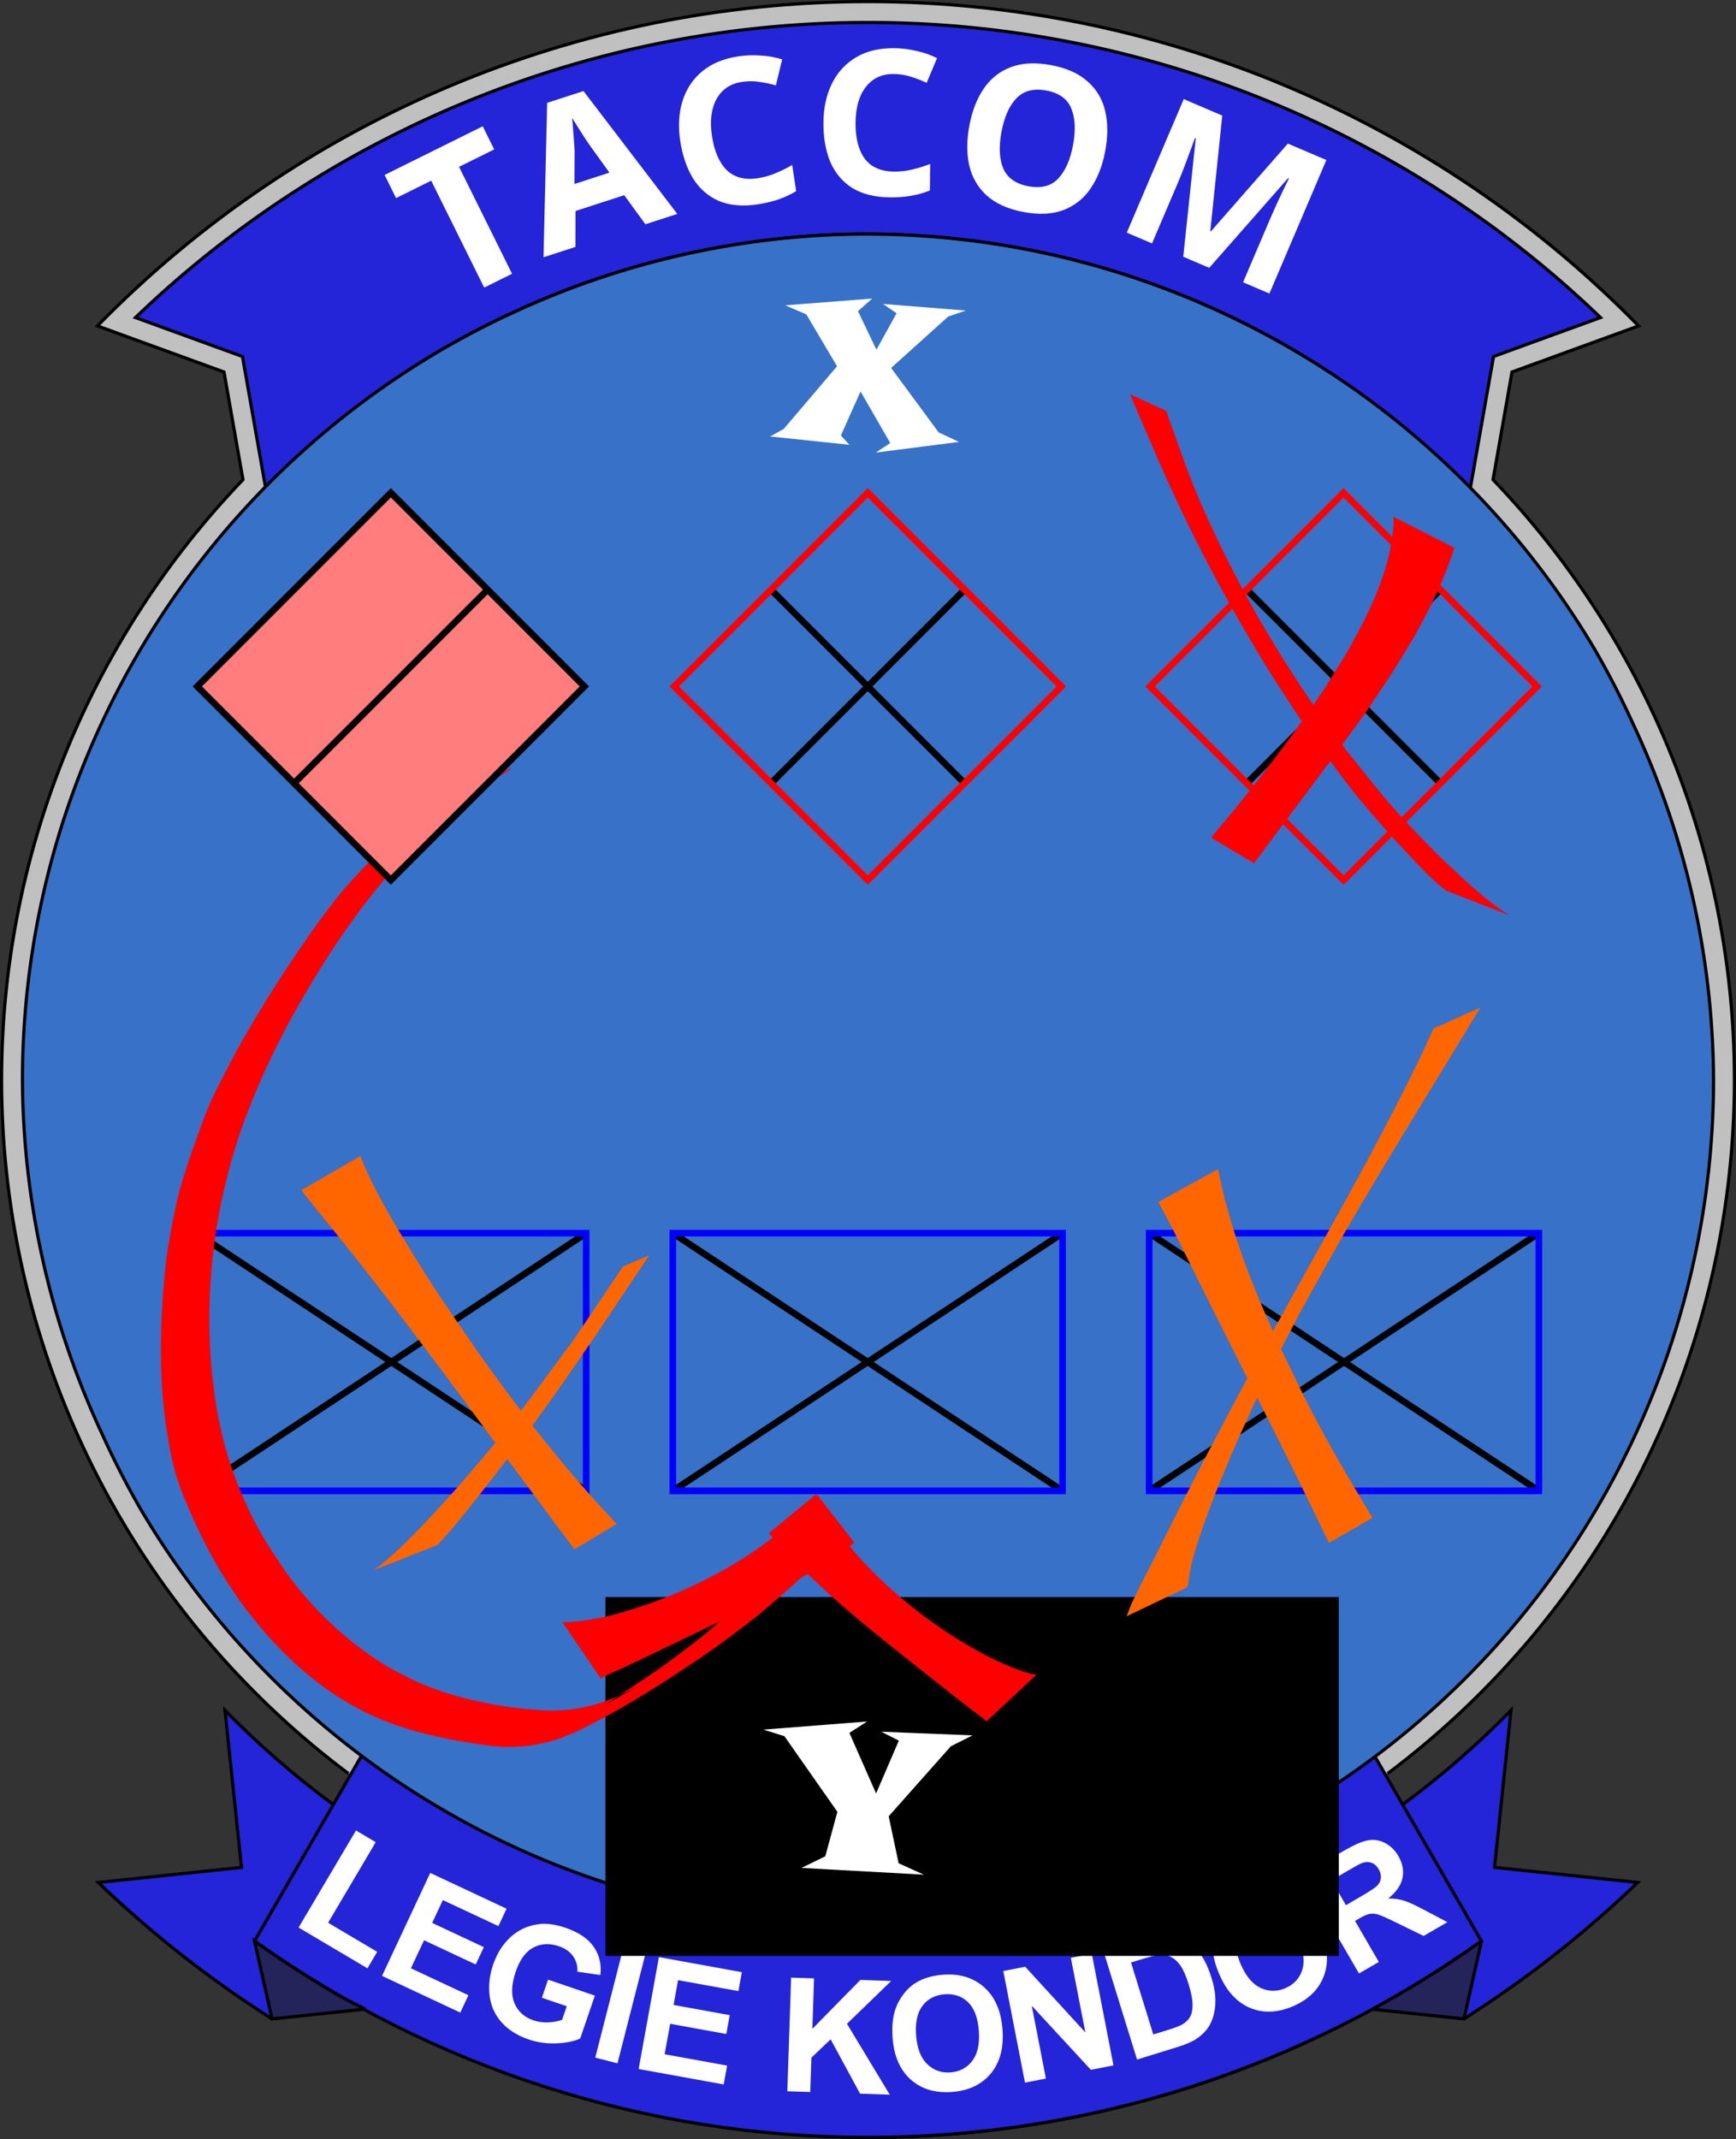
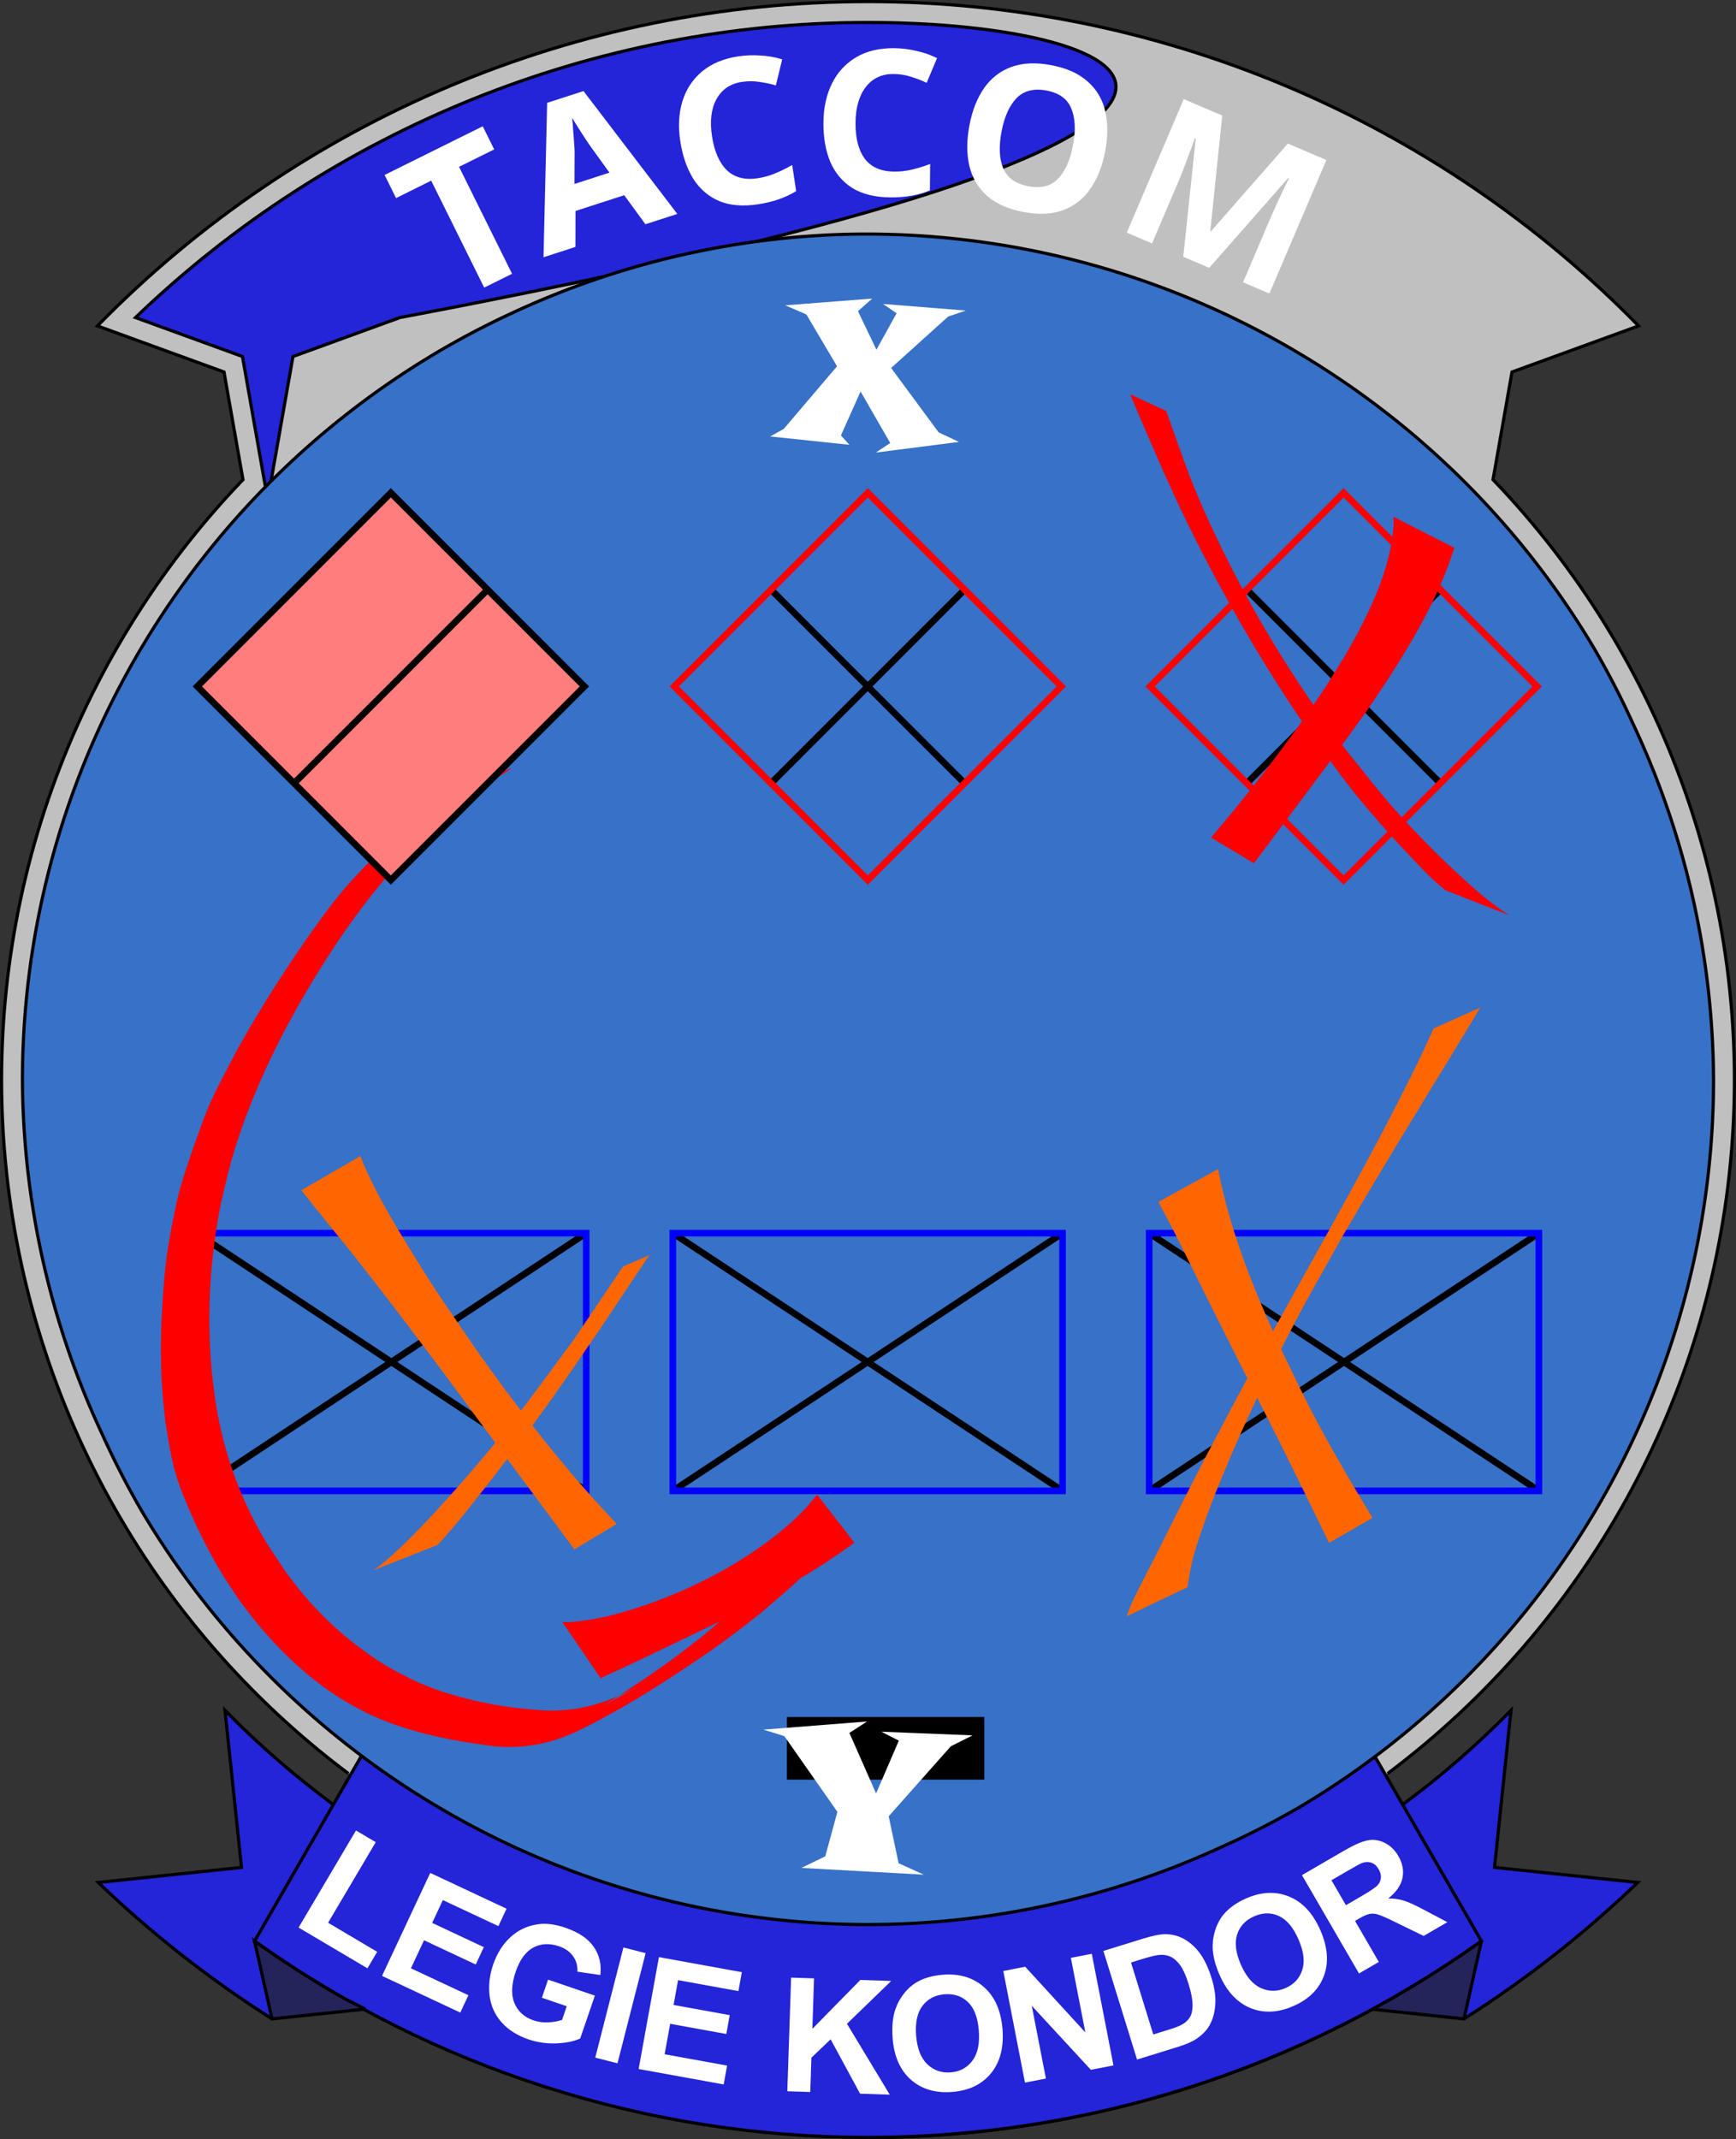
<svg xmlns="http://www.w3.org/2000/svg" xmlns:ns1="http://www.inkscape.org/namespaces/inkscape" xmlns:ns2="http://sodipodi.sourceforge.net/DTD/sodipodi-0.dtd" ns1:export-ydpi="71.293503" ns1:export-xdpi="71.293503" ns1:export-filename="hotove\91.svg" ns2:docname="2.svg" ns1:version="1.4 (86a8ad7, 2024-10-11)" version="1.1" id="svg4136" height="673.273" width="546.66">
  <rect width="100%" height="100%" fill="#333333" stroke="none" />
  <ns2:namedview fit-margin-bottom="0" fit-margin-right="0" fit-margin-left="0" fit-margin-top="0" ns1:current-layer="g4155" ns1:window-maximized="0" ns1:window-y="435" ns1:window-x="2359" ns1:cy="304.40946" ns1:cx="276.47874" ns1:zoom="1.4142136" showgrid="false" id="namedview4355" ns1:window-height="1211" ns1:window-width="1804" ns1:pageshadow="2" ns1:pageopacity="0" guidetolerance="10" gridtolerance="10" objecttolerance="10" borderopacity="1" bordercolor="#666666" pagecolor="#ffffff" ns1:showpageshadow="0" ns1:pagecheckerboard="0" ns1:deskcolor="#505050" />
  <desc id="desc4138">I:\Grafiky\Kondor - Roty reloaded\1pza1.dxf - scale = 1.853842, origin = (201.144997, 160.563108), auto = True</desc>
  <defs id="defs4140">
    <marker refY="0" refX="0" style="overflow:visible" id="DistanceX" orient="auto">
      <path style="stroke:#000000;stroke-width:0.5" d="M 3,-3 -3,3 M 0,-5 0,5" id="path4143" ns1:connector-curvature="0" />
    </marker>
    <pattern height="8" width="8" patternUnits="userSpaceOnUse" y="0" x="0" id="Hatch">
      <path linecap="square" stroke="#000000" stroke-width="0.25" d="M8 4 l-4,4" id="path4146" />
      <path linecap="square" stroke="#000000" stroke-width="0.25" d="M6 2 l-4,4" id="path4148" />
      <path linecap="square" stroke="#000000" stroke-width="0.25" d="M4 0 l-4,4" id="path4150" />
    </pattern>
    <symbol id="*Model_Space" />
    <symbol id="*Paper_Space" />
    <symbol id="*Paper_Space0" />
    <clipPath clipPathUnits="userSpaceOnUse" id="clipPath18">
      <path d="M 0,835 H 835 V 0 H 0 Z" id="path20" ns1:connector-curvature="0" />
    </clipPath>
  </defs>
  <g ns1:groupmode="layer" id="layer1" ns1:label="1" transform="translate(3.8216397e-6,-337.007)">
    <path style="fill:#2424d9;fill-opacity:1;stroke:#000000" d="m 460.996,972.468 c 19.622,-12.46 37.953,-26.842 54.724,-42.935 l -45.106,-4.741 5.196,-49.44 c -10.565,10.781 -21.975,20.701 -34.119,29.666" id="path4157" ns1:connector-curvature="0" ns2:nodetypes="ccccc" />
    <path style="fill:#2424d9;fill-opacity:1;stroke:#000000" d="M 85.664,972.468 C 66.042,960.009 47.71,945.626 30.939,929.533 l 45.106,-4.741 -5.196,-49.44 c 10.565,10.781 21.975,20.701 34.119,29.666" id="path4191" ns1:connector-curvature="0" ns2:nodetypes="ccccc" />
    <path style="fill:#c0c0c0;fill-opacity:1;stroke:#000000" d="M 109.705,895.246 C 47.181,848.385 7.749,776.967 1.403,699.09 -4.944,621.213 22.403,544.352 76.514,487.986 L 70.539,454.098 30.683,439.591 C 94.539,374.306 182.008,337.507 273.33,337.507 c 91.322,0 178.791,36.799 242.647,102.084 l -39.856,14.506 -5.975,33.888 c 54.111,56.366 81.458,133.227 75.111,211.104 -6.347,77.877 -45.779,149.296 -108.303,196.156" id="path4235" ns1:connector-curvature="0" ns2:nodetypes="cscccccccsc" />
  </g>
  <g ns1:label="0" ns1:groupmode="layer" id="g4155" transform="translate(3.8216397e-6,-337.007)">
    <path style="fill:none;stroke:#000000" d="m 273.33,1009.78 a 332.852,332.852 0 0 0 193.172,-61.789" id="path4161" ns1:connector-curvature="0" />
-     <path style="fill:#2424d9;fill-opacity:1;stroke:#000000" d="m 273.33,344.076 c -86.001,0 -168.664,33.286 -230.666,92.885 l 33.686,12.262 7.217,40.932 0.57,0 a 266.26,266.26 0 0 1 53.549,-42.264 266.26,266.26 0 0 1 23.689,-12.41 266.26,266.26 0 0 1 104.182,-24.699 266.26,266.26 0 0 1 119.686,24.836 266.26,266.26 0 0 1 0.248,0.115 266.26,266.26 0 0 1 23.41,12.389 266.26,266.26 0 0 1 53.289,42.033 l 0.904,0 7.217,-40.932 33.686,-12.262 C 441.994,377.362 359.331,344.076 273.33,344.076 Z" id="path4165" ns1:connector-curvature="0" />
+     <path style="fill:#2424d9;fill-opacity:1;stroke:#000000" d="m 273.33,344.076 c -86.001,0 -168.664,33.286 -230.666,92.885 l 33.686,12.262 7.217,40.932 0.57,0 l 0.904,0 7.217,-40.932 33.686,-12.262 C 441.994,377.362 359.331,344.076 273.33,344.076 Z" id="path4165" ns1:connector-curvature="0" />
    <path style="fill:#2424d9;fill-opacity:1;stroke:#000000" d="m 113.645,889.99 -33.487,58.001 c 56.395,40.19 123.922,61.789 193.172,61.789 69.251,0 136.777,-21.599 193.172,-61.789 l -33.487,-58.001" id="path4189" ns1:connector-curvature="0" ns2:nodetypes="ccccc" />
    <g id="g4462" style="fill:#24245a;fill-opacity:1">
      <path id="path4448" d="m 466.502,947.99 c -3.525,2.512 -7.092,4.952 -10.701,7.318 -3.609,2.366 -7.26,4.659 -10.949,6.877 -3.689,2.218 -7.419,4.362 -11.184,6.432 -0.501,0.275 -1.015,0.522 -1.518,0.795 l 0.014,0.025 28.832,3.031 5.506,-24.479 z" style="fill:#24245a;fill-opacity:1;stroke:#000000" ns1:connector-curvature="0" />
      <path id="path4455" d="m 114.973,969.363 a 332.852,332.852 0 0 1 -6.789,-3.441 332.852,332.852 0 0 1 -28.025,-17.932 l 5.506,24.479 28.832,-3.031 0.477,-0.074 z" style="fill:#24245a;fill-opacity:1;stroke:#000000" ns1:connector-curvature="0" />
    </g>
    <path style="fill:#3771c8;fill-opacity:1;stroke:#000000;stroke-opacity:1" d="M 265.557 73.773 A 266.26 266.26 0 0 0 161.375 98.473 A 266.26 266.26 0 0 0 137.686 110.883 A 266.26 266.26 0 0 0 44.309 204.281 A 266.26 266.26 0 0 0 31.844 227.951 A 266.26 266.26 0 0 0 7.07 339.92 A 266.261 266.261 0 0 0 32.324 451.729 A 266.261 266.261 0 0 0 44.559 475.479 A 266.261 266.261 0 0 0 137.781 568.66 A 266.261 266.261 0 0 0 161.453 581.131 A 266.261 266.261 0 0 0 385.197 581.102 A 266.261 266.261 0 0 0 408.975 568.959 A 266.261 266.261 0 0 0 502.354 475.559 A 266.261 266.261 0 0 0 514.818 451.891 A 266.261 266.261 0 0 0 539.592 339.92 A 266.26 266.26 0 0 0 514.369 228.104 A 266.26 266.26 0 0 0 502.141 204.35 A 266.26 266.26 0 0 0 408.9 111.113 A 266.26 266.26 0 0 0 385.49 98.725 A 266.26 266.26 0 0 0 385.242 98.609 A 266.26 266.26 0 0 0 265.557 73.773 z " id="path4414" transform="translate(-3.8216397e-6,337.007)" />
    <path style="font-weight:bold;font-size:50px;line-height:125%;font-family:Arial;-inkscape-font-specification:'Arial, Bold';text-align:center;letter-spacing:0px;word-spacing:0px;text-anchor:middle;fill:#ffffff;stroke-width:1px" d="m 94.025,957.59 18.073,-30.553 6.22,3.679 -15.003,25.363 15.466,9.148 -3.07,5.19 z m 26.273,15.213 15.186,-32.41 24.031,11.26 -2.569,5.483 -17.487,-8.194 -3.367,7.185 16.271,7.624 -2.559,5.461 -16.271,-7.624 -4.133,8.821 18.106,8.484 -2.559,5.461 z m 50.337,6.876 1.952,-5.706 14.737,5.042 -4.616,13.49 q -2.86,1.344 -7.493,1.539 -4.603,0.18 -8.784,-1.251 -5.313,-1.818 -8.504,-5.387 -3.183,-3.592 -3.755,-8.407 -0.564,-4.838 1.104,-9.712 1.81,-5.29 5.434,-8.643 3.624,-3.353 8.649,-4.085 3.834,-0.572 8.685,1.088 6.306,2.158 8.931,6.023 2.656,3.85 2.076,8.864 l -7.226,-1.053 q 0.137,-2.74 -1.359,-4.852 -1.466,-2.127 -4.422,-3.139 -4.481,-1.533 -8.11,0.399 -3.605,1.94 -5.518,7.53 -2.063,6.029 -0.419,9.972 1.652,3.92 5.995,5.406 2.148,0.735 4.581,0.638 2.464,-0.112 4.422,-0.783 l 1.47,-4.296 z m 16.808,18.849 8.868,-34.675 7.001,1.791 -8.868,34.675 z m 13.662,3.584 6.387,-35.217 26.112,4.736 -1.08,5.957 -19.002,-3.446 -1.416,7.807 17.68,3.207 -1.076,5.933 -17.68,-3.207 -1.738,9.585 19.674,3.568 -1.076,5.933 z m 46.82,7.007 1.193,-35.771 7.223,0.241 -0.53,15.885 15.121,-15.398 9.711,0.324 -13.934,13.484 13.473,22.312 -9.345,-0.312 -9.274,-17.115 -6.055,5.783 -0.36,10.809 z m 33.162,-16.636 q -0.433,-5.452 0.903,-9.28 1,-2.822 2.921,-5.155 1.945,-2.334 4.369,-3.58 3.222,-1.677 7.578,-2.023 7.885,-0.627 12.996,3.89 5.135,4.515 5.827,13.227 0.687,8.64 -3.622,13.905 -4.31,5.241 -12.171,5.866 -7.958,0.632 -13.04,-3.837 -5.084,-4.494 -5.761,-13.012 z m 7.404,-0.833 q 0.482,6.06 3.53,8.977 3.046,2.893 7.354,2.55 4.308,-0.342 6.812,-3.652 2.527,-3.336 2.034,-9.542 -0.487,-6.133 -3.429,-8.936 -2.917,-2.805 -7.371,-2.451 -4.454,0.354 -6.936,3.637 -2.484,3.259 -1.995,9.416 z m 34.272,14.753 -6.83,-35.133 6.902,-1.342 18.94,20.667 -4.561,-23.462 6.59,-1.281 6.83,35.133 -7.118,1.384 -18.617,-20.158 4.454,22.911 z m 24.695,-41.448 12.616,-3.909 q 4.268,-1.322 6.709,-1.363 3.283,-0.046 6.129,1.551 2.846,1.597 4.985,4.539 2.131,2.918 3.62,7.722 1.308,4.221 1.205,7.601 -0.126,4.129 -1.79,7.174 -1.254,2.305 -4.005,4.231 -2.061,1.431 -5.886,2.616 l -12.989,4.025 z m 8.695,3.645 7.016,22.644 5.154,-1.597 q 2.892,-0.896 4.073,-1.62 1.549,-0.94 2.334,-2.282 0.809,-1.35 0.8,-3.852 -0.016,-2.525 -1.244,-6.49 -1.228,-3.964 -2.586,-5.87 -1.357,-1.905 -2.985,-2.704 -1.628,-0.799 -3.693,-0.619 -1.547,0.122 -5.768,1.429 z m 27.896,3.924 q -2.196,-5.009 -2.187,-9.064 0.02,-2.994 1.071,-5.827 1.073,-2.843 2.955,-4.814 2.495,-2.64 6.497,-4.394 7.245,-3.176 13.553,-0.583 6.33,2.583 9.839,10.588 3.48,7.938 1.134,14.324 -2.355,6.364 -9.577,9.53 -7.312,3.205 -13.578,0.647 -6.276,-2.58 -9.706,-10.406 z m 6.722,-3.213 q 2.441,5.568 6.276,7.325 3.826,1.735 7.784,2e-5 3.958,-1.735 5.24,-5.682 1.294,-3.979 -1.205,-9.681 -2.47,-5.635 -6.167,-7.319 -3.675,-1.694 -7.767,0.099 -4.092,1.794 -5.361,5.709 -1.279,3.893 1.201,9.55 z m 37.172,2.734 -17.964,-30.956 13.155,-7.634 q 4.962,-2.88 7.691,-3.334 2.737,-0.488 5.326,0.861 2.589,1.349 4.182,4.094 2.022,3.484 1.297,6.953 -0.737,3.448 -4.469,6.404 2.713,0.006 4.844,0.661 2.151,0.643 6.485,2.955 l 7.284,3.846 -7.475,4.338 -8.428,-4.114 q -4.503,-2.214 -5.929,-2.628 -1.438,-0.436 -2.627,-0.198 -1.201,0.217 -3.355,1.467 l -1.267,0.735 7.499,12.923 z m -4.116,-21.491 4.624,-2.684 q 4.498,-2.61 5.396,-3.64 0.899,-1.03 0.993,-2.326 0.094,-1.297 -0.714,-2.69 -0.907,-1.563 -2.303,-2.023 -1.387,-0.493 -3.055,0.135 -0.821,0.336 -4.622,2.541 l -4.878,2.831 z" id="text4230" transform="translate(0,-13.872)" aria-label="LEGIE KONDOR" />
    <path style="font-weight:bold;font-size:64px;line-height:0%;-inkscape-font-specification:'sans-serif, Bold';text-align:center;letter-spacing:2px;word-spacing:0px;text-anchor:middle;fill:#ffffff;stroke-width:1px" d="m 161.244,435.429 -8.773,4.35 -16.688,-33.658 -11.066,5.487 -3.61,-7.282 30.906,-15.323 3.61,7.282 -11.066,5.487 z m 41.99,-15.586 -6.661,-9.145 -15.344,4.969 -0.036,11.313 -10.046,3.253 1.146,-48.605 11.447,-3.707 29.542,38.668 z m -17.417,-24.7 q -0.539,-0.834 -1.679,-2.484 -1.079,-1.669 -2.177,-3.399 -1.118,-1.791 -1.817,-2.91 0.21,1.479 0.314,3.464 0.146,1.904 0.291,3.807 0.126,1.843 0.196,3.098 l -0.049,10.443 11.021,-3.569 z m 47.779,-20.101 q -5.442,0.823 -7.984,5.415 -2.488,4.519 -1.406,11.67 1.082,7.151 4.659,10.687 3.631,3.464 9.706,2.545 2.974,-0.45 5.59,-1.558 2.679,-1.117 5.301,-2.614 l 1.244,8.226 q -5.034,3.092 -11.995,4.145 -7.214,1.091 -12.327,-1.048 -5.06,-2.212 -8.123,-7.056 -3.009,-4.917 -4.062,-11.878 -1.034,-6.834 0.703,-12.469 1.737,-5.635 6.159,-9.346 4.423,-3.711 11.447,-4.774 3.354,-0.507 6.886,-0.265 3.586,0.17 6.916,1.219 l -1.996,8.199 q -2.441,-0.731 -5.15,-1.098 -2.656,-0.44 -5.567,6.4e-4 z m 47.795,-2.499 q -5.504,-0.052 -8.743,4.078 -3.174,4.066 -3.242,11.298 -0.068,7.232 2.902,11.292 3.035,3.997 9.178,4.054 3.008,0.028 5.766,-0.65 2.822,-0.678 5.649,-1.739 l -0.078,8.32 q -5.461,2.253 -12.501,2.187 -7.296,-0.068 -12.004,-2.993 -4.644,-2.988 -6.899,-8.257 -2.19,-5.333 -2.124,-12.372 0.065,-6.912 2.675,-12.199 2.61,-5.288 7.566,-8.249 4.956,-2.962 12.06,-2.895 3.392,0.032 6.84,0.832 3.513,0.737 6.635,2.302 l -3.273,7.778 q -2.294,-1.11 -4.91,-1.902 -2.552,-0.856 -5.496,-0.884 z m 66.617,24.35 q -1.325,6.979 -4.641,11.757 -3.242,4.726 -8.507,6.724 -5.265,1.997 -12.621,0.601 -7.294,-1.384 -11.524,-5.184 -4.167,-3.787 -5.503,-9.448 -1.273,-5.648 0.051,-12.628 1.313,-6.917 4.555,-11.643 3.317,-4.777 8.57,-6.712 5.328,-1.985 12.684,-0.589 7.294,1.384 11.461,5.172 4.242,3.736 5.515,9.385 1.285,5.586 -0.04,12.565 z m -32.634,-6.193 q -1.336,7.042 0.541,11.568 1.952,4.474 7.862,5.596 6.036,1.146 9.366,-2.326 3.405,-3.523 4.741,-10.565 1.336,-7.042 -0.541,-11.568 -1.814,-4.513 -7.788,-5.647 -5.973,-1.134 -9.441,2.377 -3.405,3.523 -4.741,10.565 z m 57.225,39.365 3.943,-37.285 -0.235,-0.1 q -0.444,1.202 -1.331,3.607 -0.887,2.405 -1.925,5.163 -1.013,2.699 -1.942,4.877 l -8.34,19.543 -7.947,-3.391 17.936,-42.029 12.126,5.175 -3.768,36.385 0.177,0.075 24.253,-27.643 12.126,5.175 -17.936,42.029 -8.3,-3.542 8.491,-19.896 q 0.854,-2.001 2.018,-4.566 1.223,-2.54 2.262,-4.81 1.123,-2.304 1.684,-3.456 l -0.235,-0.1 -24.873,28.283 z" id="text4269" transform="translate(0,-12.248)" aria-label="TACCOM" />
    <flowRoot xml:space="preserve" id="flowRoot4168" style="font-style:normal;font-weight:normal;line-height:0.01%;font-family:sans-serif;text-align:center;letter-spacing:0px;word-spacing:0px;text-anchor:middle;fill:#000000;fill-opacity:1;stroke:none;stroke-width:1px;stroke-linecap:butt;stroke-linejoin:miter;stroke-opacity:1" transform="matrix(0.477,0,0,0.477,180.28,853.069)">
      <flowRegion id="flowRegion4170">
-         <rect id="rect4172" width="484.143" height="236.817" x="21.72" y="-28.068" />
-       </flowRegion>
+         </flowRegion>
      <flowPara id="flowPara4174" style="font-size:40px;line-height:1.25"> </flowPara>
    </flowRoot>
    <flowRoot xml:space="preserve" id="flowRoot4176" style="font-style:normal;font-weight:normal;line-height:0.01%;font-family:sans-serif;text-align:center;letter-spacing:0px;word-spacing:0px;text-anchor:middle;fill:#000000;fill-opacity:1;stroke:none;stroke-width:1px;stroke-linecap:butt;stroke-linejoin:miter;stroke-opacity:1" transform="matrix(0.477,0,0,0.477,180.28,853.069)">
      <flowRegion id="flowRegion4178">
        <rect id="rect4180" width="130.319" height="41.338" x="141.529" y="51.104" />
      </flowRegion>
      <flowPara id="flowPara4182" style="font-size:40px;line-height:1.25"> </flowPara>
    </flowRoot>
    <g id="g2-9" transform="matrix(0.208,0,0,0.208,210.83,724.109)">
      <path style="fill:none;stroke:#000000;stroke-width:10;stroke-linecap:butt;stroke-linejoin:miter;stroke-miterlimit:4;stroke-dasharray:none;stroke-opacity:1" id="path3881" d="M 595,395 5,5" />
      <path style="fill:none;stroke:#000000;stroke-width:10;stroke-linecap:butt;stroke-linejoin:miter;stroke-miterlimit:4;stroke-dasharray:none;stroke-opacity:1" id="path3883" d="M 595,5 5,395" />
      <path id="Friendly Frame" d="M 5,5 H 595 V 395 H 5 Z" style="fill:none;stroke:#0000ff;stroke-width:10;stroke-linecap:round;stroke-linejoin:miter;stroke-miterlimit:4;stroke-dasharray:none;stroke-opacity:1" />
    </g>
    <g id="g14" transform="matrix(0.208,0,0,0.208,360.83,724.109)">
      <path style="fill:none;stroke:#000000;stroke-width:10;stroke-linecap:butt;stroke-linejoin:miter;stroke-miterlimit:4;stroke-dasharray:none;stroke-opacity:1" id="path12" d="M 595,395 5,5" />
      <path style="fill:none;stroke:#000000;stroke-width:10;stroke-linecap:butt;stroke-linejoin:miter;stroke-miterlimit:4;stroke-dasharray:none;stroke-opacity:1" id="path13" d="M 595,5 5,395" />
      <path id="path14" d="M 5,5 H 595 V 395 H 5 Z" style="fill:none;stroke:#0000ff;stroke-width:10;stroke-linecap:round;stroke-linejoin:miter;stroke-miterlimit:4;stroke-dasharray:none;stroke-opacity:1" />
    </g>
    <g id="g25" transform="translate(1.441,-28.231)" style="fill:#ff6600">
      <path style="fill:#ff6600;fill-opacity:1;fill-rule:evenodd;stroke:none;stroke-width:5;stroke-dasharray:none;stroke-opacity:1" id="path19" d="m 363.301,743.57 c 1.985,3.642 2.892,5.263 5.053,9.53 3.952,7.804 7.773,15.674 11.693,23.495 6.056,12.081 10.054,19.973 16.18,32.104 7.139,13.959 13.981,28.067 20.829,42.171 0,0 13.715,-7.872 13.715,-7.872 v 0 c -8.104,-13.372 -16.048,-26.845 -22.894,-40.921 -2.646,-5.537 -5.418,-11.015 -7.937,-16.61 -7.542,-16.755 -14.34,-34.168 -17.806,-52.268 z" />
      <path style="fill:#ff6600;fill-opacity:1;fill-rule:evenodd;stroke:none;stroke-width:5;stroke-dasharray:none;stroke-opacity:1" id="path21" d="m 372.478,864.832 c 1.035,-6.21 1.216,-8.064 3.769,-15.749 2.086,-6.28 4.451,-12.47 6.972,-18.588 7.325,-17.777 14.843,-33.403 23.867,-50.475 4.747,-8.981 9.869,-17.759 14.803,-26.638 13.898,-23.91 28.575,-47.351 42.839,-71.041 0,0 -14.734,6.615 -14.734,6.615 v 0 c -1.64,3.524 -3.217,7.078 -4.919,10.573 -9.426,19.349 -19.808,38.22 -30.271,57.021 -12.044,21.675 -17.926,32.018 -29.592,53.988 -10.263,19.326 -13.749,26.467 -23.142,45.112 -2.298,4.562 -4.695,9.075 -6.894,13.685 -0.717,1.504 -1.233,3.095 -1.85,4.643 z" />
    </g>
    <g id="g24" transform="matrix(0.208,0,0,0.208,60.83,724.109)">
      <path style="fill:none;stroke:#000000;stroke-width:10;stroke-linecap:butt;stroke-linejoin:miter;stroke-miterlimit:4;stroke-dasharray:none;stroke-opacity:1" id="path15" d="M 595,395 5,5" />
      <path style="fill:none;stroke:#000000;stroke-width:10;stroke-linecap:butt;stroke-linejoin:miter;stroke-miterlimit:4;stroke-dasharray:none;stroke-opacity:1" id="path16" d="M 595,5 5,395" />
      <path id="path24" d="M 5,5 H 595 V 395 H 5 Z" style="fill:none;stroke:#0000ff;stroke-width:10;stroke-linecap:round;stroke-linejoin:miter;stroke-miterlimit:4;stroke-dasharray:none;stroke-opacity:1" />
    </g>
    <g id="g26" transform="translate(10.367,-3.532)" style="fill:#ff6600">
      <path style="fill:#ff6600;fill-opacity:1;fill-rule:evenodd;stroke:none;stroke-width:5;stroke-dasharray:none;stroke-opacity:1" id="path22" d="m 84.528,715.178 c 2.344,2.97 2.829,3.594 5.693,7.148 6.443,7.994 8.737,10.691 15.561,19.432 8.735,11.188 14.357,18.743 23.006,30.205 13.864,18.781 27.798,37.509 41.711,56.253 0,0 13.329,-7.994 13.329,-7.994 v 0 c -3.135,-3.43 -6.34,-6.798 -9.406,-10.29 -12.41,-14.134 -23.877,-29.049 -34.694,-44.432 -9.909,-14.475 -11.871,-16.946 -20.808,-31.467 -5.305,-8.621 -10.611,-17.49 -14.683,-26.791 -0.409,-0.934 -0.715,-1.911 -1.073,-2.866 z" />
      <path style="fill:#ff6600;fill-opacity:1;fill-rule:evenodd;stroke:none;stroke-width:5;stroke-dasharray:none;stroke-opacity:1" id="path23" d="m 127.337,826.859 c 0.539,-0.558 1.101,-1.096 1.618,-1.675 3.91,-4.377 7.281,-8.567 10.986,-13.262 8.557,-10.843 15.667,-20.179 23.79,-31.594 5.122,-7.198 10.052,-14.532 15.077,-21.798 5.102,-7.648 10.204,-15.296 15.307,-22.944 0,0 -8.325,3.64 -8.325,3.64 v 0 c -5.165,7.665 -10.33,15.329 -15.495,22.994 -14.668,19.72 -16.86,23.393 -32.25,41.446 -4.218,4.949 -8.587,9.77 -13.023,14.525 -5.006,5.365 -9.74,10.119 -15.279,14.766 -0.807,0.677 -1.702,1.24 -2.554,1.86 z" />
    </g>
-     <path style="fill:#ff0000;fill-opacity:1;fill-rule:evenodd;stroke:none;stroke-width:5;stroke-dasharray:none;stroke-opacity:1" id="path27" d="m 326.371,864.159 c -0.482,-0.081 -0.97,-0.128 -1.445,-0.243 -1.989,-0.479 -3.99,-1.195 -5.879,-1.949 -3.998,-1.597 -6.616,-2.808 -10.49,-4.927 -2.211,-1.21 -4.356,-2.537 -6.534,-3.805 -11.586,-7.205 -22.247,-15.859 -31.415,-25.979 -1.485,-1.639 -2.863,-3.373 -4.294,-5.06 -2.806,-3.74 -3.759,-4.813 -6.114,-8.649 -1.433,-2.334 -2.101,-3.781 -3.285,-6.148 0,0 -14.785,12.191 -14.785,12.191 v 0 c 3.909,4.422 7.926,8.752 12.192,12.835 4.235,3.987 6.037,5.757 10.52,9.659 8.417,7.325 17.197,14.232 25.938,21.161 4.782,3.799 9.575,7.586 14.403,11.327 1.477,1.144 3.016,2.209 4.465,3.387 0.343,0.279 0.65,0.598 0.975,0.896 z" />
    <path style="fill:#ff0000;fill-opacity:1;fill-rule:evenodd;stroke:none;stroke-width:5;stroke-dasharray:none;stroke-opacity:1" id="path28" d="m 177.049,847.506 c 0.488,0.027 0.974,0.088 1.463,0.082 2.046,-0.029 4.155,-0.286 6.164,-0.606 4.252,-0.677 7.072,-1.281 11.318,-2.495 2.423,-0.693 4.808,-1.515 7.212,-2.272 12.889,-4.475 25.195,-10.568 36.367,-18.42 1.81,-1.272 3.535,-2.66 5.303,-3.99 3.561,-3.03 4.727,-3.866 7.869,-7.089 1.912,-1.961 2.883,-3.225 4.559,-5.273 0,0 11.736,15.149 11.736,15.149 v 0 c -4.787,3.452 -9.659,6.791 -14.72,9.834 -5.009,2.956 -7.157,4.285 -12.39,7.104 -9.824,5.29 -19.91,10.094 -29.963,14.927 -5.502,2.652 -11.011,5.29 -16.545,7.875 -1.693,0.791 -3.428,1.49 -5.102,2.32 -0.396,0.196 -0.766,0.44 -1.149,0.659 z" />
    <path style="font-size:64px;line-height:1.25;font-family:'Snap ITC';-inkscape-font-specification:'Snap ITC';text-align:center;letter-spacing:5px;word-spacing:0px;text-anchor:middle;fill:#ffffff" d="m 304.143,434.764 -5.562,1.875 -17.969,16.188 14.969,20.281 6.406,3 -26.188,3.344 4.531,-3 -9.344,-16.219 -6.188,13.844 2.688,2.938 -24.969,-2.625 4.281,-2.375 16.781,-19.719 -9.656,-16.312 -6.656,-2.875 27.375,-2.125 -4.469,3.969 5.812,12.125 6.344,-11.469 -4.281,-2.938 z" id="text28" aria-label="X" />
    <path style="font-size:64px;line-height:1.25;font-family:'Snap ITC';-inkscape-font-specification:'Snap ITC';text-align:center;letter-spacing:5px;word-spacing:0px;text-anchor:middle;fill:#ffffff" d="m 306.252,883.229 -6.844,3.438 -19.562,22.031 3.125,14.781 7.938,3.594 -38.531,-2.125 7.5,-3.656 3.812,-14 -16.688,-23.812 -6.594,-2.062 32.625,-2.562 -5.562,3.594 8.406,19.062 7.156,-16.625 -5.5,-2.812 z" id="text28-0" aria-label="Y" />
    <path style="fill:#ff0000;fill-opacity:1;fill-rule:evenodd;stroke:none;stroke-width:5;stroke-dasharray:none;stroke-opacity:1" id="path25" d="m 166.35,571.937 c -16.294,7.687 -30.914,18.406 -44.08,30.59 -2.499,2.312 -4.886,4.742 -7.329,7.114 -2.347,2.581 -4.804,5.065 -7.042,7.742 -4.852,5.804 -10.035,13.154 -14.266,19.378 -4.557,6.703 -8.931,13.556 -13.096,20.51 -1.921,3.207 -3.745,6.47 -5.618,9.705 -2.58,4.917 -6.865,12.841 -9.098,18.023 -1.331,3.089 -2.446,6.266 -3.597,9.426 -1.897,5.21 -4.706,13.39 -6.082,18.803 -0.831,3.27 -1.394,6.603 -2.091,9.904 -0.557,3.366 -1.234,6.715 -1.67,10.099 -0.458,3.554 -0.748,7.129 -1.01,10.703 -0.761,10.356 -0.979,20.79 -0.248,31.154 0.225,3.195 0.64,6.374 0.961,9.561 1.14,6.681 1.772,11.864 3.883,18.336 1.062,3.256 2.415,6.413 3.773,9.558 2.768,6.409 6.057,12.966 9.637,18.963 1.779,2.98 3.773,5.826 5.659,8.739 9.021,12.499 19.908,23.812 33.105,31.936 2.248,1.384 4.623,2.548 6.935,3.822 12.373,6.035 25.92,8.725 39.463,10.533 6.181,0.745 12.397,0.299 18.406,-1.33 3.537,-0.959 4.74,-1.567 8.103,-2.937 13.199,-6.318 25.662,-14.086 37.766,-22.287 7.159,-4.695 13.951,-9.884 20.676,-15.173 5.154,-4.529 10.551,-8.837 15.323,-13.777 2.288,-2.707 4.807,-5.256 6.593,-8.339 0.862,-0.92 1.047,-2.173 1.64,-3.239 0,0 -19.702,8.976 -19.702,8.976 v 0 c -0.404,1.045 -0.966,1.979 -1.563,2.926 -1.815,2.716 -3.971,5.186 -6.13,7.63 -4.691,4.677 -9.701,9.034 -14.784,13.278 -6.729,5.3 -13.612,10.385 -20.796,15.057 -3.373,2.243 -3.266,2.186 -6.634,4.371 -1.071,0.695 -4.338,2.688 -3.218,2.076 4.653,-2.544 9.212,-5.255 13.823,-7.874 1.19,-0.676 -2.357,1.391 -3.559,2.044 -1.229,0.668 -2.487,1.278 -3.731,1.918 -3.277,1.481 -4.485,2.145 -7.937,3.228 -5.982,1.878 -12.221,2.665 -18.48,2.24 -4.877,-0.434 -7.039,-0.549 -11.974,-1.322 -9.609,-1.505 -19.074,-4.004 -27.952,-8.029 -6.434,-3.327 -7.84,-3.796 -13.874,-7.98 -10.374,-7.194 -19.331,-16.154 -26.678,-26.414 -4.873,-7.378 -6.776,-9.778 -10.747,-17.743 -5.852,-11.737 -9.665,-24.343 -11.472,-37.323 -0.362,-3.127 -0.819,-6.244 -1.085,-9.38 -1.455,-17.215 -0.355,-34.565 3.048,-51.495 2.024,-8.509 2.408,-10.863 5.035,-19.076 4.038,-12.626 9.491,-24.729 15.664,-36.446 1.77,-3.17 3.481,-6.373 5.311,-9.509 9.959,-17.071 21.287,-33.454 35.248,-47.519 2.492,-2.359 4.921,-4.787 7.477,-7.077 4.981,-4.461 9.941,-8.414 15.341,-12.343 2.224,-1.618 9.34,-5.721 6.793,-4.684 -3.932,1.601 -18.424,10.036 -11.076,6.29 z" />
    <g id="g1" transform="matrix(0.208,0,0,0.208,226.66,496.485)">
      <path style="fill:none;stroke:#000000;stroke-width:10;stroke-linecap:butt;stroke-linejoin:miter;stroke-miterlimit:4;stroke-dasharray:none;stroke-opacity:1" id="Infantry1" d="m 370.571,418.578 -293,-293" />
      <path style="fill:none;stroke:#000000;stroke-width:10;stroke-linecap:butt;stroke-linejoin:miter;stroke-miterlimit:4;stroke-dasharray:none;stroke-opacity:1" id="Infantry2" d="m 370.571,125.578 -293,293" />
      <path id="Hostile Frame" style="fill:none;stroke:#ff0000;stroke-width:10;stroke-linecap:round;stroke-linejoin:miter;stroke-miterlimit:1.5;stroke-dasharray:none;stroke-opacity:1" d="m -68.929,272.078 293,-293 293,293 -293,293 z" />
    </g>
    <g id="g2" transform="matrix(0.208,0,0,0.208,60.675,490.669)">
      <path id="Hostile Fill" style="fill:#ff7d7d;fill-opacity:1;stroke:none;stroke-width:10;stroke-linecap:round;stroke-linejoin:miter;stroke-miterlimit:1.5;stroke-dasharray:none;stroke-opacity:1" d="M 7,300 300,7 593,300 300,593 Z" />
      <path id="Recce" style="fill:none;stroke:#000000;stroke-width:10;stroke-linecap:butt;stroke-linejoin:miter;stroke-miterlimit:4;stroke-dasharray:none;stroke-opacity:1" d="m 153.5,446.5 293,-293" />
      <path id="Hostile Frame-4" style="fill:none;stroke:#000000;stroke-width:10;stroke-linecap:round;stroke-linejoin:miter;stroke-miterlimit:1.5;stroke-dasharray:none;stroke-opacity:1" d="M 7,300 300,7 593,300 300,593 Z" />
    </g>
    <g id="g11" transform="matrix(0.208,0,0,0.208,376.49,496.485)">
      <path style="fill:none;stroke:#000000;stroke-width:10;stroke-linecap:butt;stroke-linejoin:miter;stroke-miterlimit:4;stroke-dasharray:none;stroke-opacity:1" id="path7" d="m 370.571,418.578 -293,-293" />
      <path style="fill:none;stroke:#000000;stroke-width:10;stroke-linecap:butt;stroke-linejoin:miter;stroke-miterlimit:4;stroke-dasharray:none;stroke-opacity:1" id="path8" d="m 370.571,125.578 -293,293" />
      <path id="path11" style="fill:none;stroke:#ff0000;stroke-width:10;stroke-linecap:round;stroke-linejoin:miter;stroke-miterlimit:1.5;stroke-dasharray:none;stroke-opacity:1" d="m -68.929,272.078 293,-293 293,293 -293,293 z" />
    </g>
    <g id="g18" transform="matrix(-1,0,0,1,807.583,-244.222)">
      <path style="fill:#ff0000;fill-opacity:1;fill-rule:evenodd;stroke:none;stroke-width:5;stroke-dasharray:none;stroke-opacity:1" id="path17" d="m 349.603,753.662 c 4.379,13.785 11.494,26.58 19.219,38.743 2.689,4.234 5.556,8.353 8.334,12.529 11.565,16.214 23.687,32.018 35.538,48.022 0,0 13.545,-8.079 13.545,-8.079 v 0 c -2.854,-3.429 -5.756,-6.819 -8.562,-10.287 -9.713,-12.003 -19.002,-24.359 -27.562,-37.214 -2.593,-4.248 -5.344,-8.403 -7.778,-12.744 -6.412,-11.435 -12.53,-24.418 -13.594,-37.694 -0.082,-1.019 0.051,-2.045 0.076,-3.067 z" />
      <path style="fill:#ff0000;fill-opacity:1;fill-rule:evenodd;stroke:none;stroke-width:5;stroke-dasharray:none;stroke-opacity:1" id="path18" d="m 352.339,861.485 c 3.903,-2.994 7.307,-6.613 10.668,-10.18 2.808,-2.979 5.626,-5.951 8.325,-9.028 3.653,-4.166 7.3,-8.344 10.728,-12.697 4.276,-5.429 8.249,-11.091 12.374,-16.636 14.586,-21.02 27.485,-43.184 38.79,-66.132 7.011,-14.231 12.302,-27.03 18.513,-41.504 0,0 -11.388,5.273 -11.388,5.273 v 0 c -6.085,16.946 -7.924,23.272 -16.028,40.241 -11.281,23.62 -25.038,45.99 -40.868,66.829 -4.711,5.763 -9.243,11.678 -14.134,17.29 -4.032,4.627 -8.308,9.039 -12.618,13.407 -3.304,3.349 -6.748,6.559 -10.216,9.737 -4.457,4.084 -9.084,8.067 -14.236,11.262 z" />
    </g>
  </g>
  <g ns1:label="Layer1" ns1:groupmode="layer" id="g4251" transform="translate(3.8216397e-6,-337.007)" />
  <g ns1:label="Layer2" ns1:groupmode="layer" id="g4253" transform="translate(3.8216397e-6,-337.007)" />
  <g ns1:label="l" ns1:groupmode="layer" id="g4353" transform="translate(3.8216397e-6,-337.007)" />
</svg>